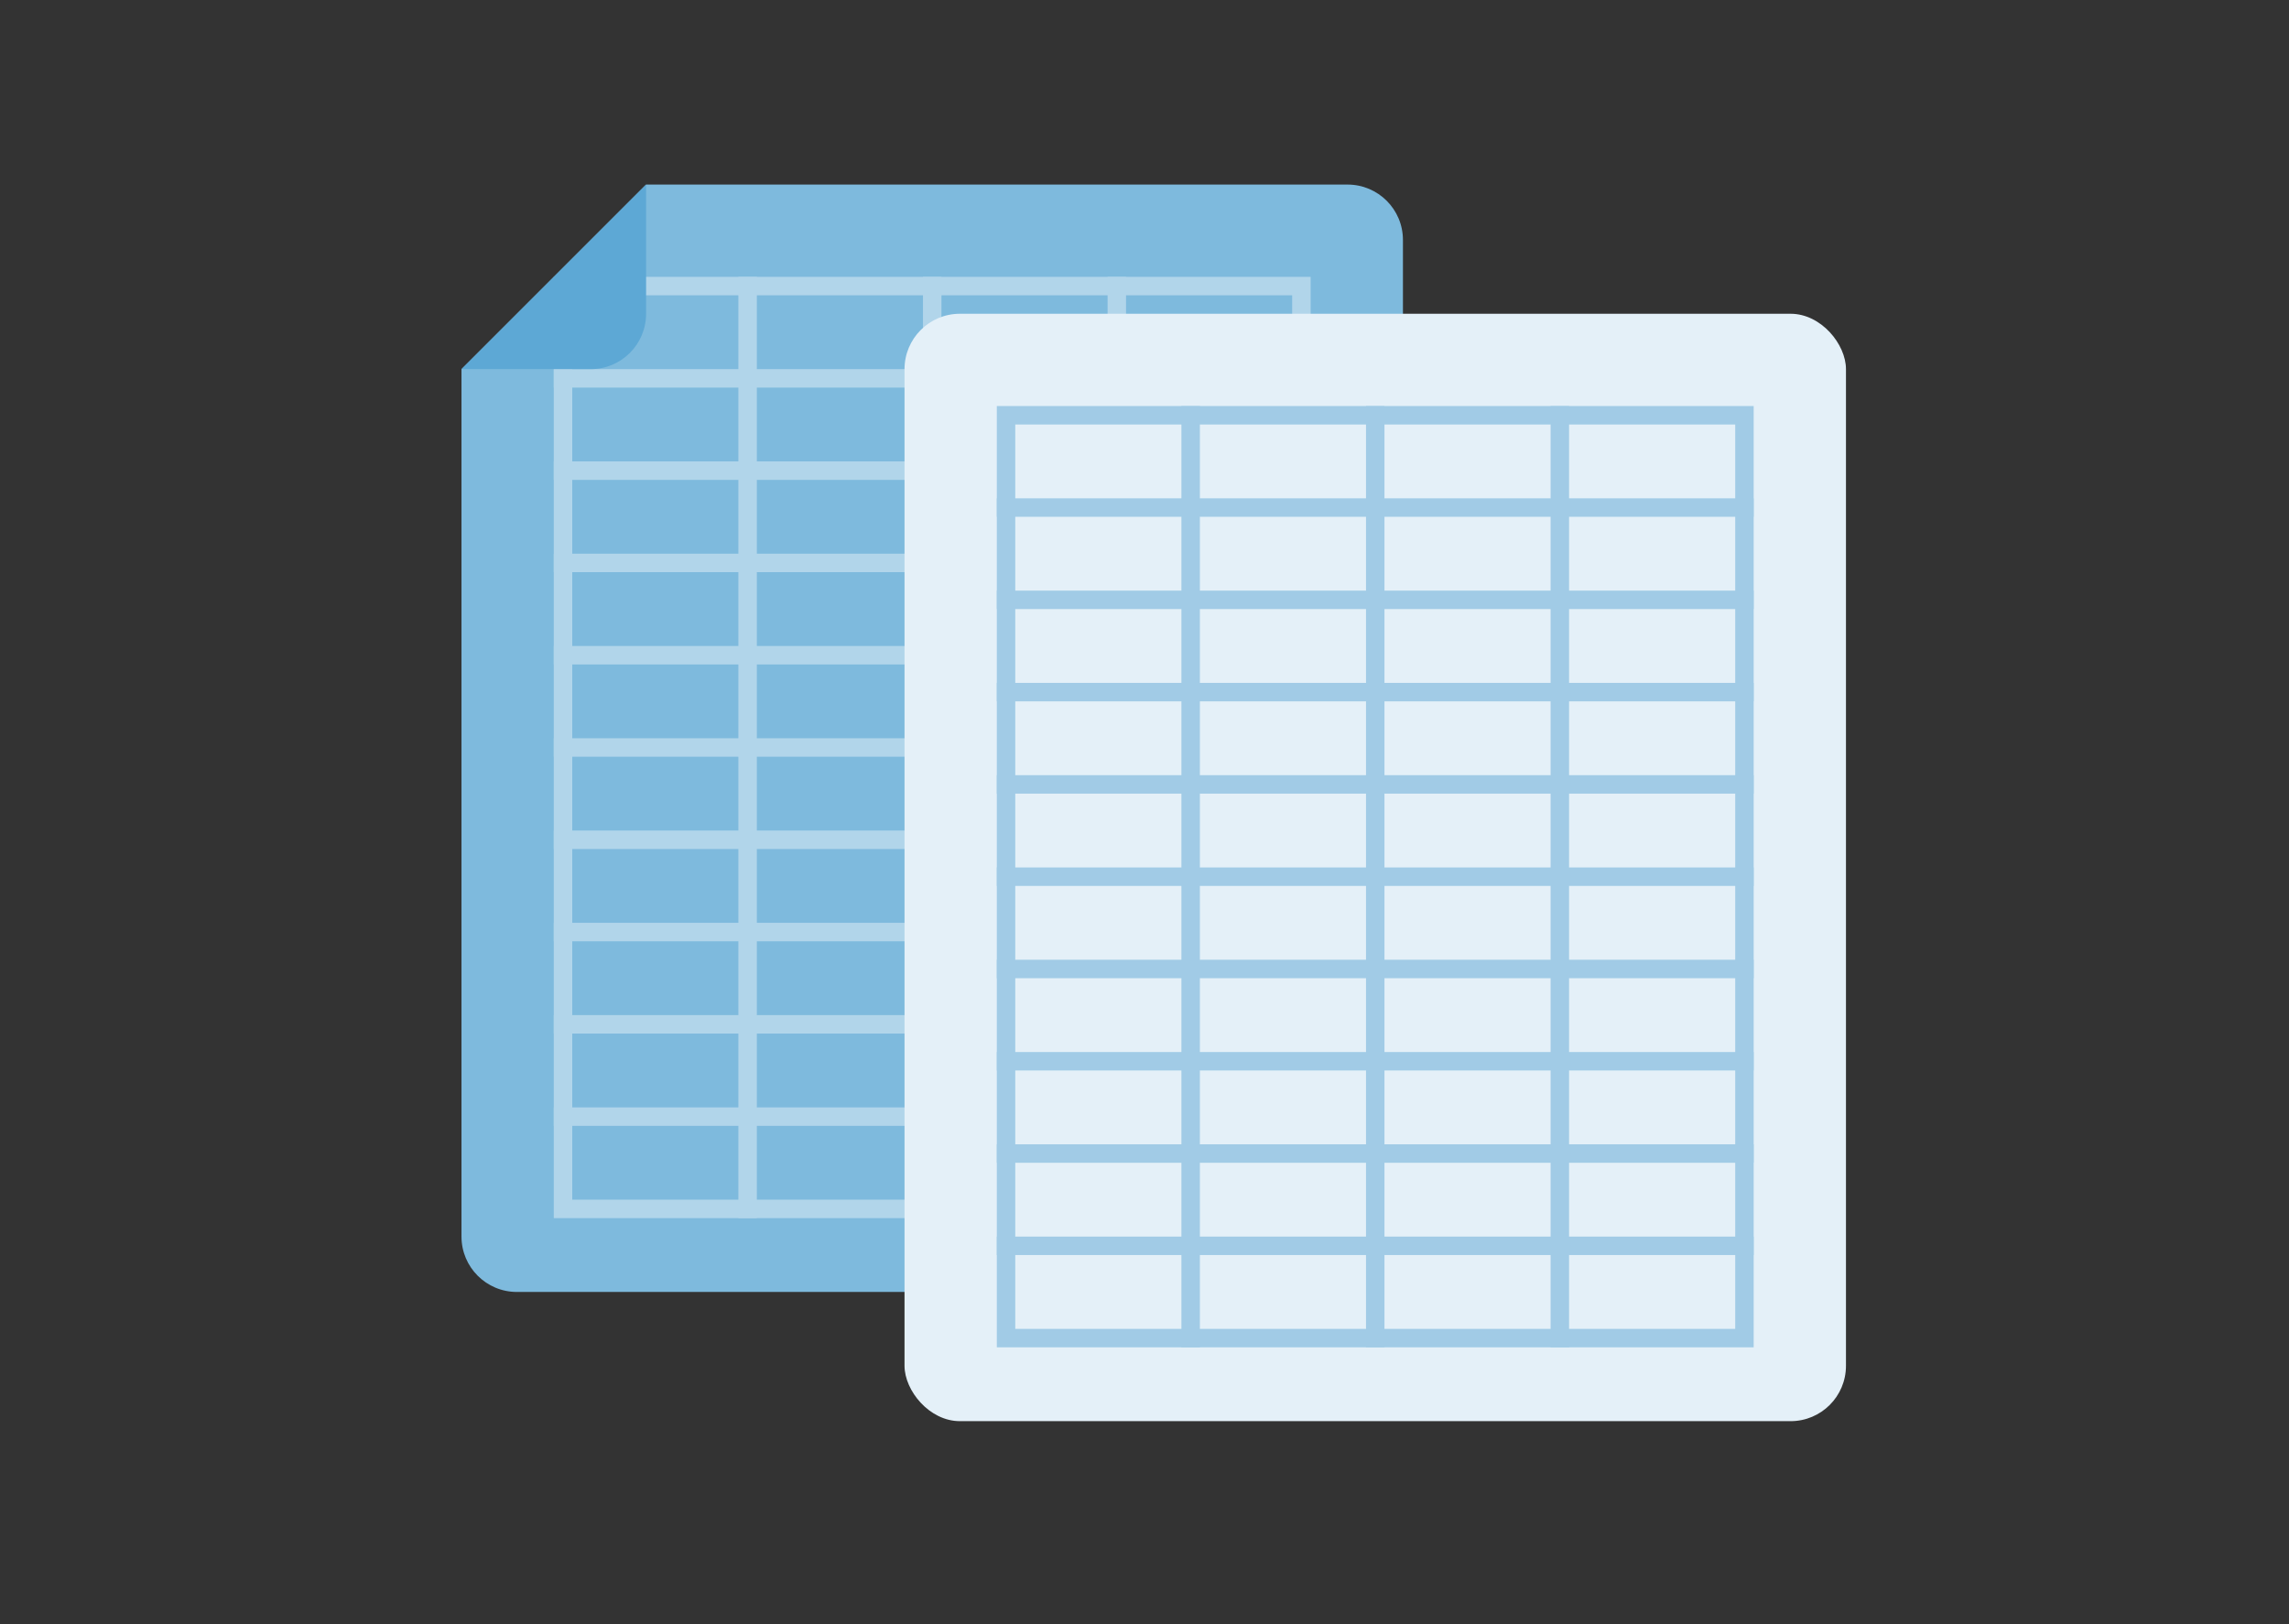
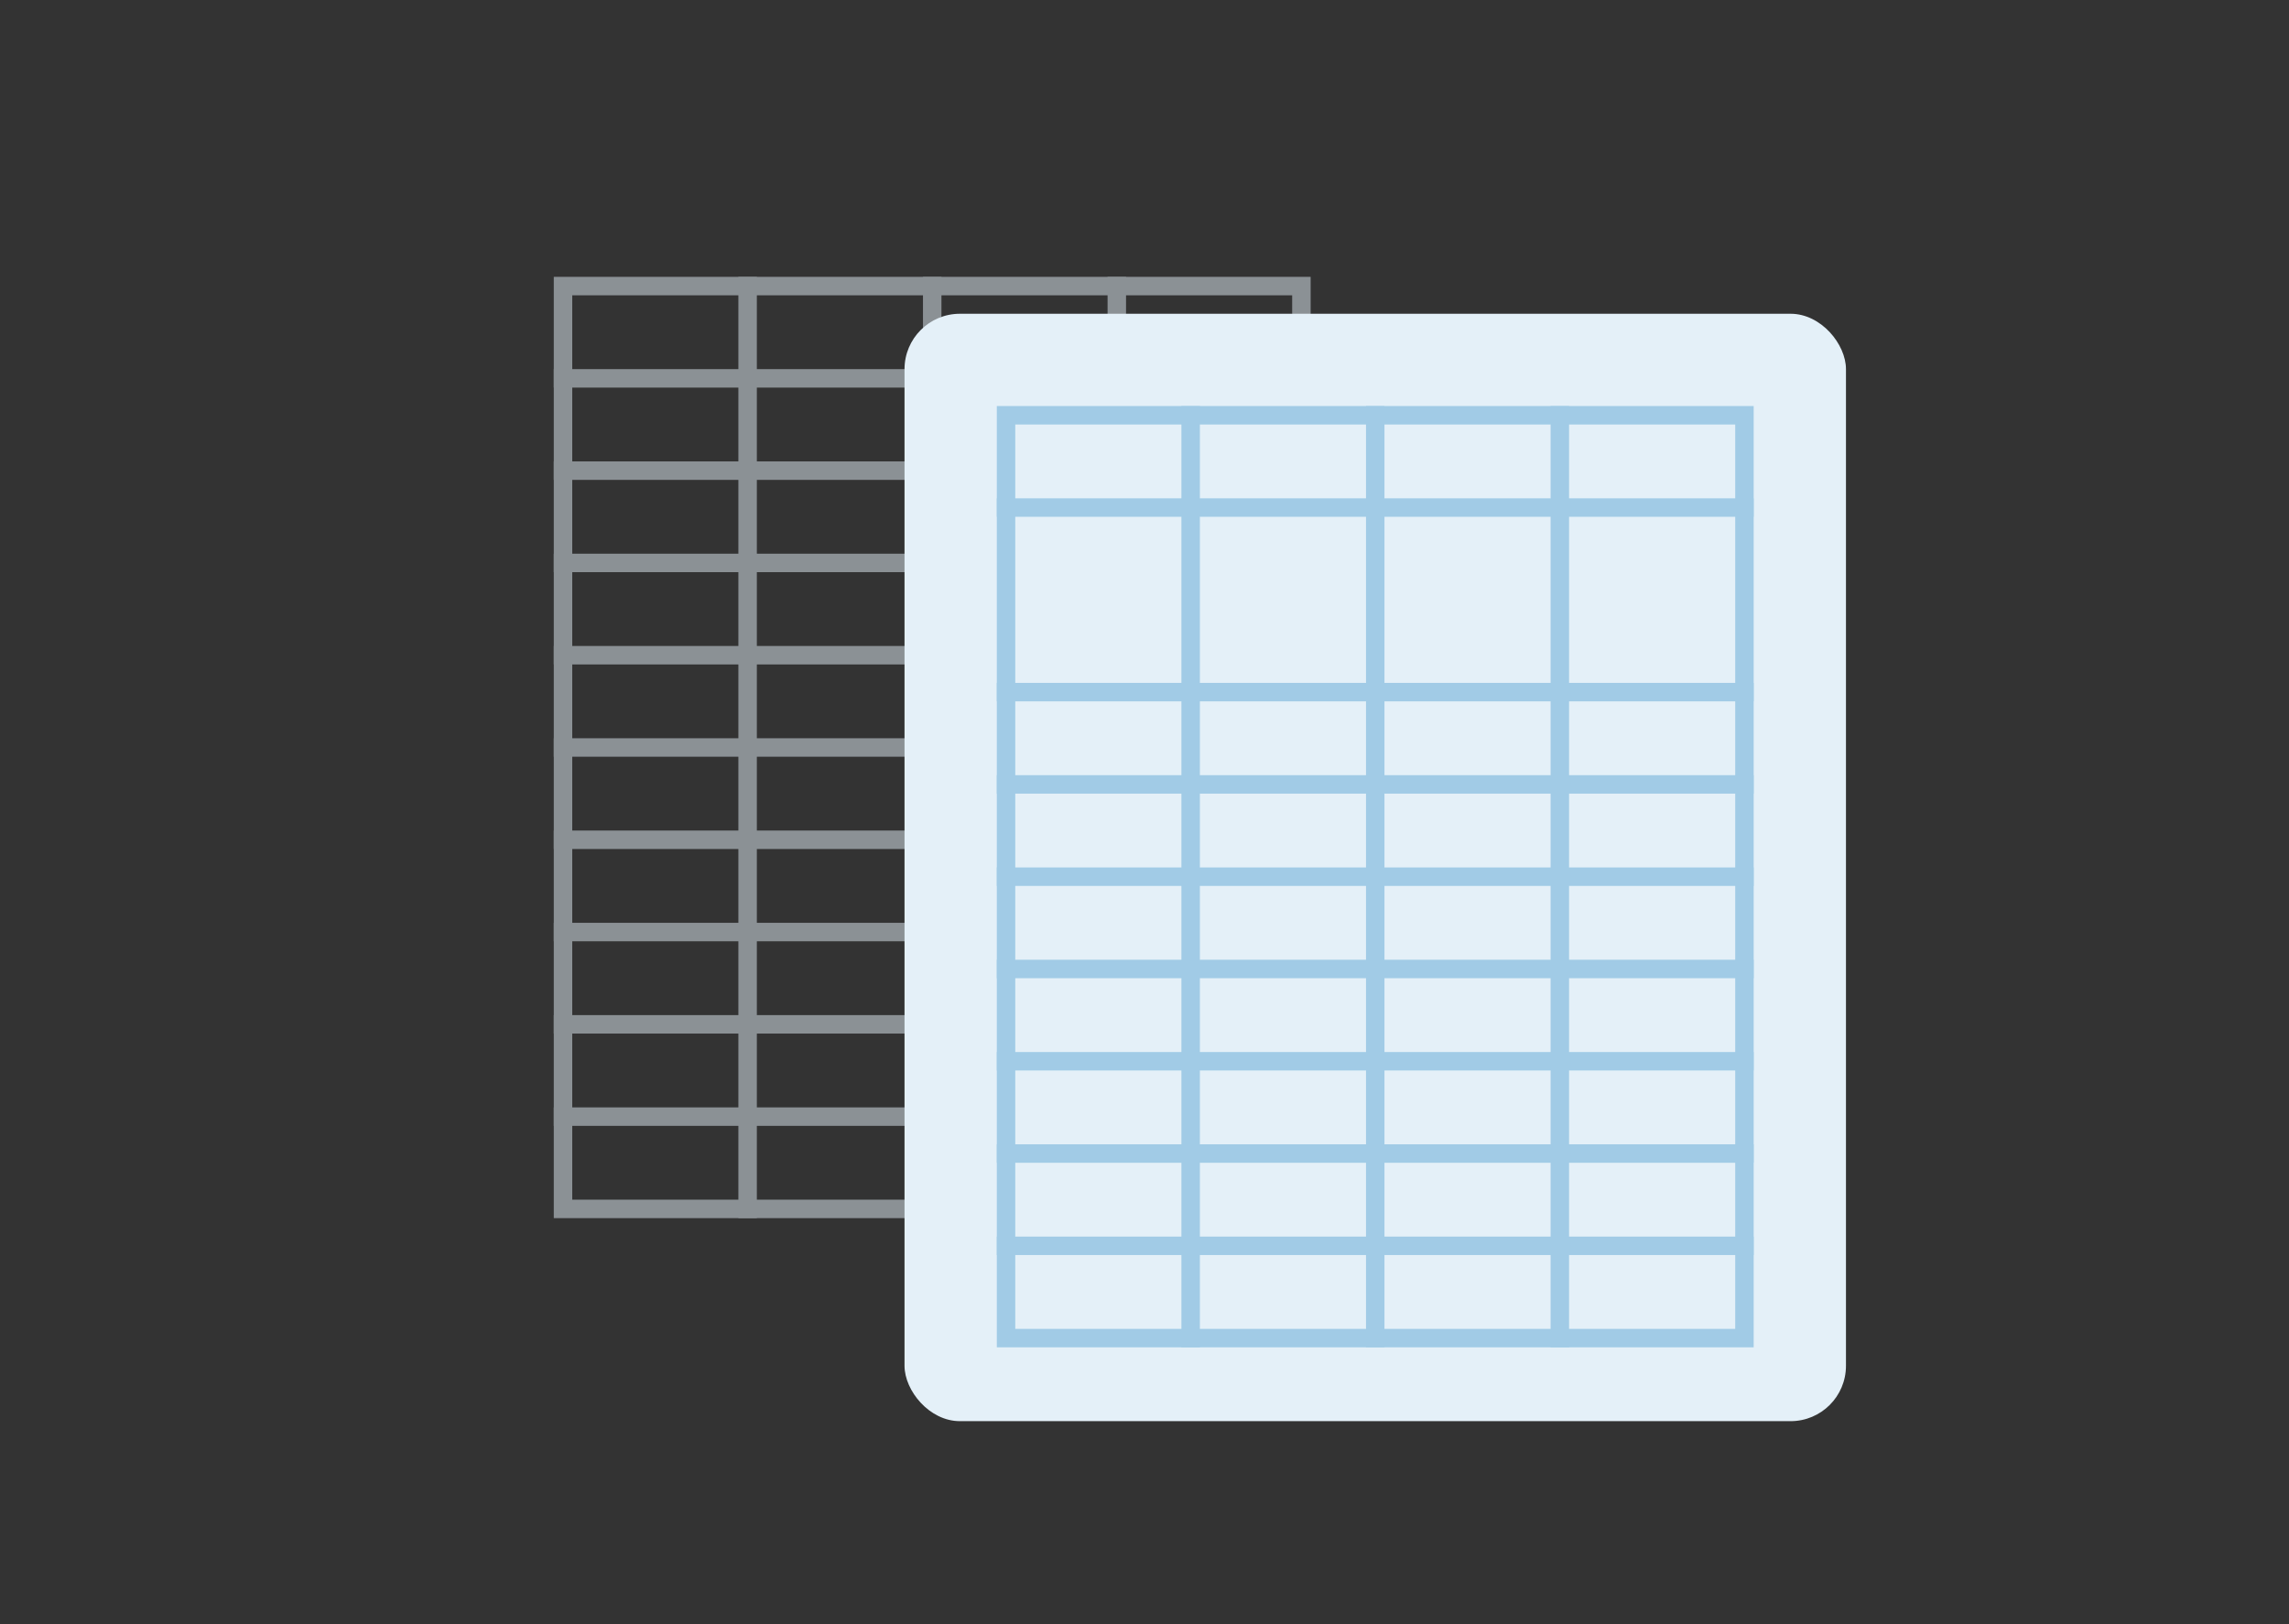
<svg xmlns="http://www.w3.org/2000/svg" width="124px" height="88px" viewBox="0 0 124 88" version="1.1">
  <rect x="0" y="0" width="124" height="88" fill="#333333" stroke="none" />
  <title>pricelist-icon</title>
  <desc>Created with Sketch.</desc>
  <defs />
  <g id="pricelist-icon" stroke="none" stroke-width="1" fill="none" fill-rule="evenodd">
    <g id="Group-5" transform="translate(25, 10)">
-       <path d="M10,0 L48,0 C49.657,-3.04359188e-16 51,1.343 51,3 L51,60 L3,60 C1.343,60 2.02906125e-16,58.657 0,57 L0,10 L10,0 Z" id="Rectangle-22" fill="#7EBADD" />
      <g id="Group-3" opacity="0.5" transform="translate(5, 5)" stroke="#E4F0F8">
        <rect id="Rectangle-25" x="0.5" y="0.5" width="40" height="50" />
        <path d="M0.5,5.5 L40.5,5.5" id="Line-5" stroke-linecap="square" />
        <path d="M0.5,10.5 L40.5,10.5" id="Line-5" stroke-linecap="square" />
        <path d="M0.5,15.5 L40.5,15.5" id="Line-5" stroke-linecap="square" />
        <path d="M0.5,20.5 L40.5,20.5" id="Line-5" stroke-linecap="square" />
        <path d="M0.5,25.5 L40.5,25.5" id="Line-5" stroke-linecap="square" />
        <path d="M0.5,30.5 L40.5,30.5" id="Line-5" stroke-linecap="square" />
        <path d="M0.5,35.5 L40.5,35.5" id="Line-5" stroke-linecap="square" />
        <path d="M0.5,40.5 L40.5,40.5" id="Line-5" stroke-linecap="square" />
        <path d="M0.5,45.5 L40.5,45.5" id="Line-5" stroke-linecap="square" />
        <path d="M30.5,0.5 L30.5,50.5" id="Line-7" stroke-linecap="square" />
        <path d="M20.5,0.5 L20.5,50.5" id="Line-7" stroke-linecap="square" />
        <path d="M10.5,0.5 L10.5,50.5" id="Line-7" stroke-linecap="square" />
      </g>
-       <path d="M10,0 L10,7 C10,8.657 8.657,10 7,10 L0,10 L10,0 Z" id="Rectangle-26" fill="#5DA8D5" />
      <g id="Group-3" transform="translate(24, 7)">
        <rect id="Rectangle-22" fill="#E4F0F8" x="0" y="0" width="51" height="60" rx="3" />
        <g id="Group-11" opacity="0.3" transform="translate(5, 5)" stroke="#0277BD">
          <rect id="Rectangle-25" x="0.5" y="0.5" width="40" height="50" />
          <path d="M0.5,5.5 L40.5,5.5" id="Line-5" stroke-linecap="square" />
-           <path d="M0.5,10.5 L40.5,10.5" id="Line-5" stroke-linecap="square" />
          <path d="M0.5,15.5 L40.5,15.5" id="Line-5" stroke-linecap="square" />
          <path d="M0.5,20.5 L40.5,20.5" id="Line-5" stroke-linecap="square" />
          <path d="M0.5,25.5 L40.5,25.5" id="Line-5" stroke-linecap="square" />
          <path d="M0.5,30.5 L40.5,30.5" id="Line-5" stroke-linecap="square" />
          <path d="M0.5,35.5 L40.5,35.5" id="Line-5" stroke-linecap="square" />
          <path d="M0.5,40.5 L40.5,40.5" id="Line-5" stroke-linecap="square" />
          <path d="M0.5,45.5 L40.5,45.5" id="Line-5" stroke-linecap="square" />
          <path d="M30.5,0.5 L30.5,50.5" id="Line-7" stroke-linecap="square" />
          <path d="M20.5,0.5 L20.5,50.5" id="Line-7" stroke-linecap="square" />
          <path d="M10.5,0.5 L10.5,50.5" id="Line-7" stroke-linecap="square" />
        </g>
      </g>
    </g>
  </g>
</svg>